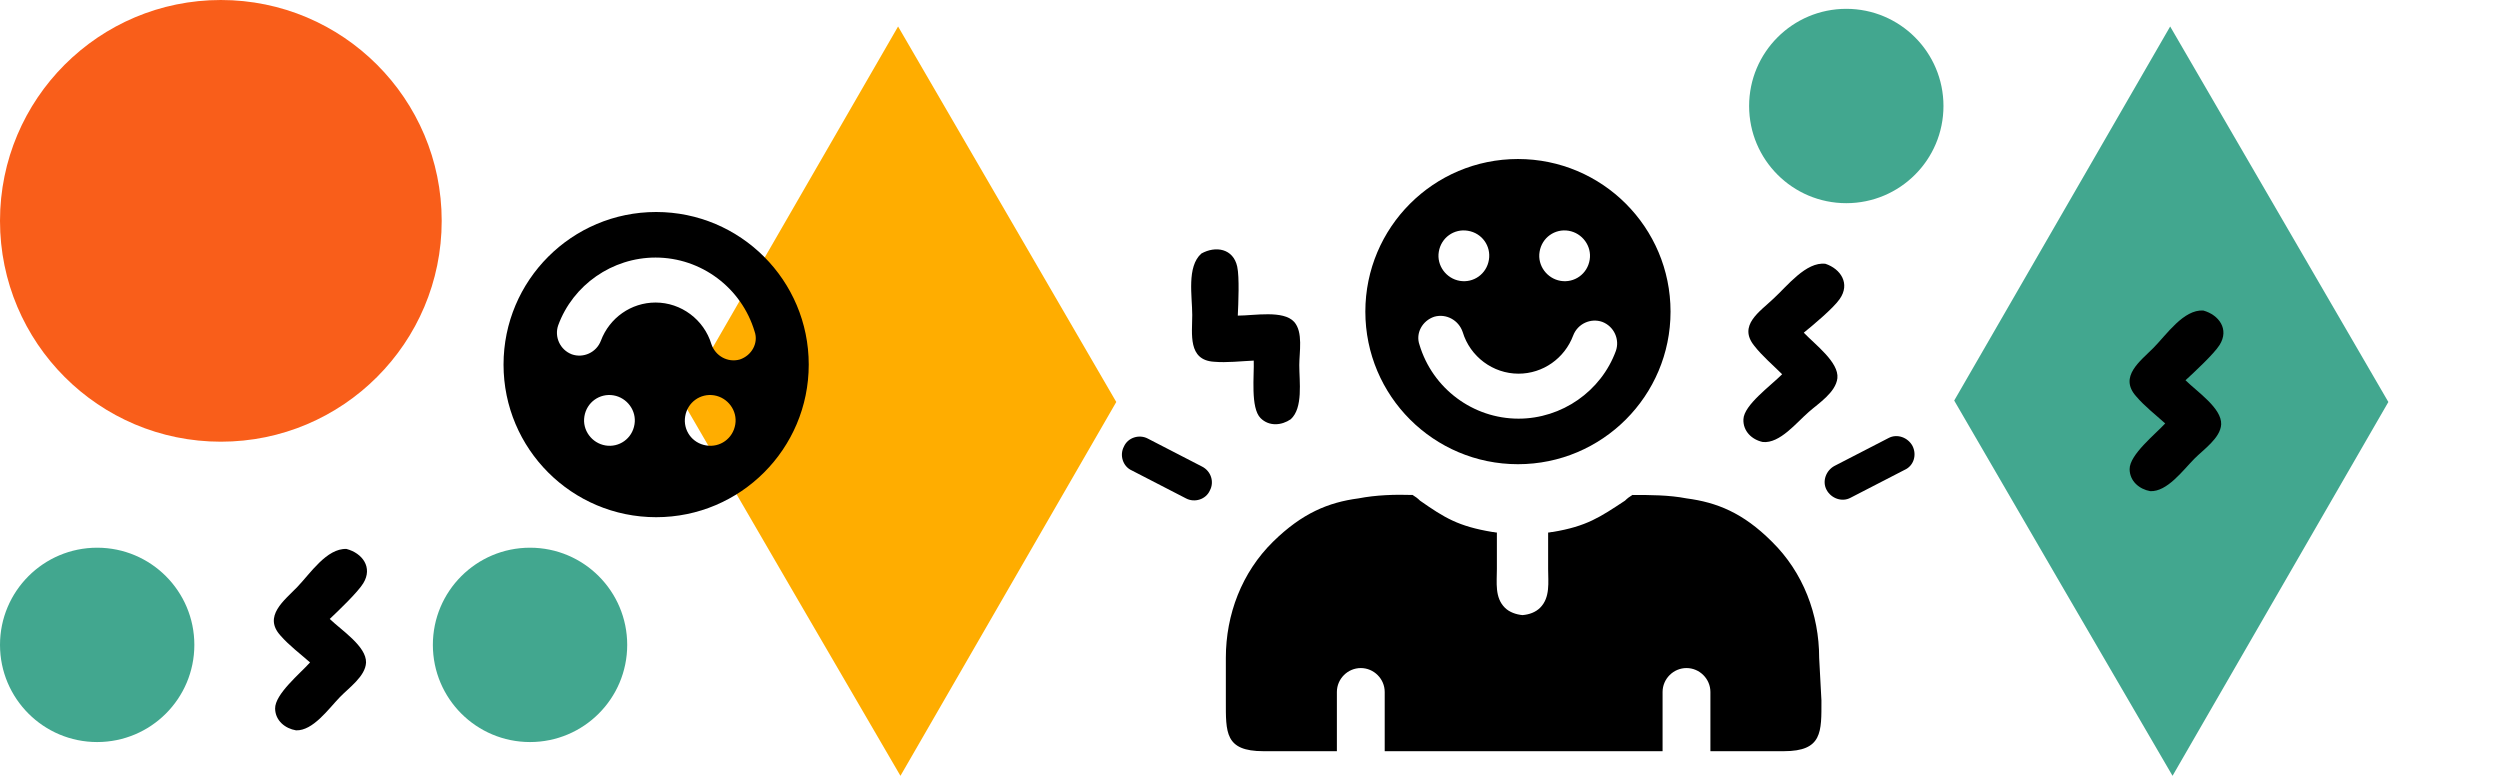
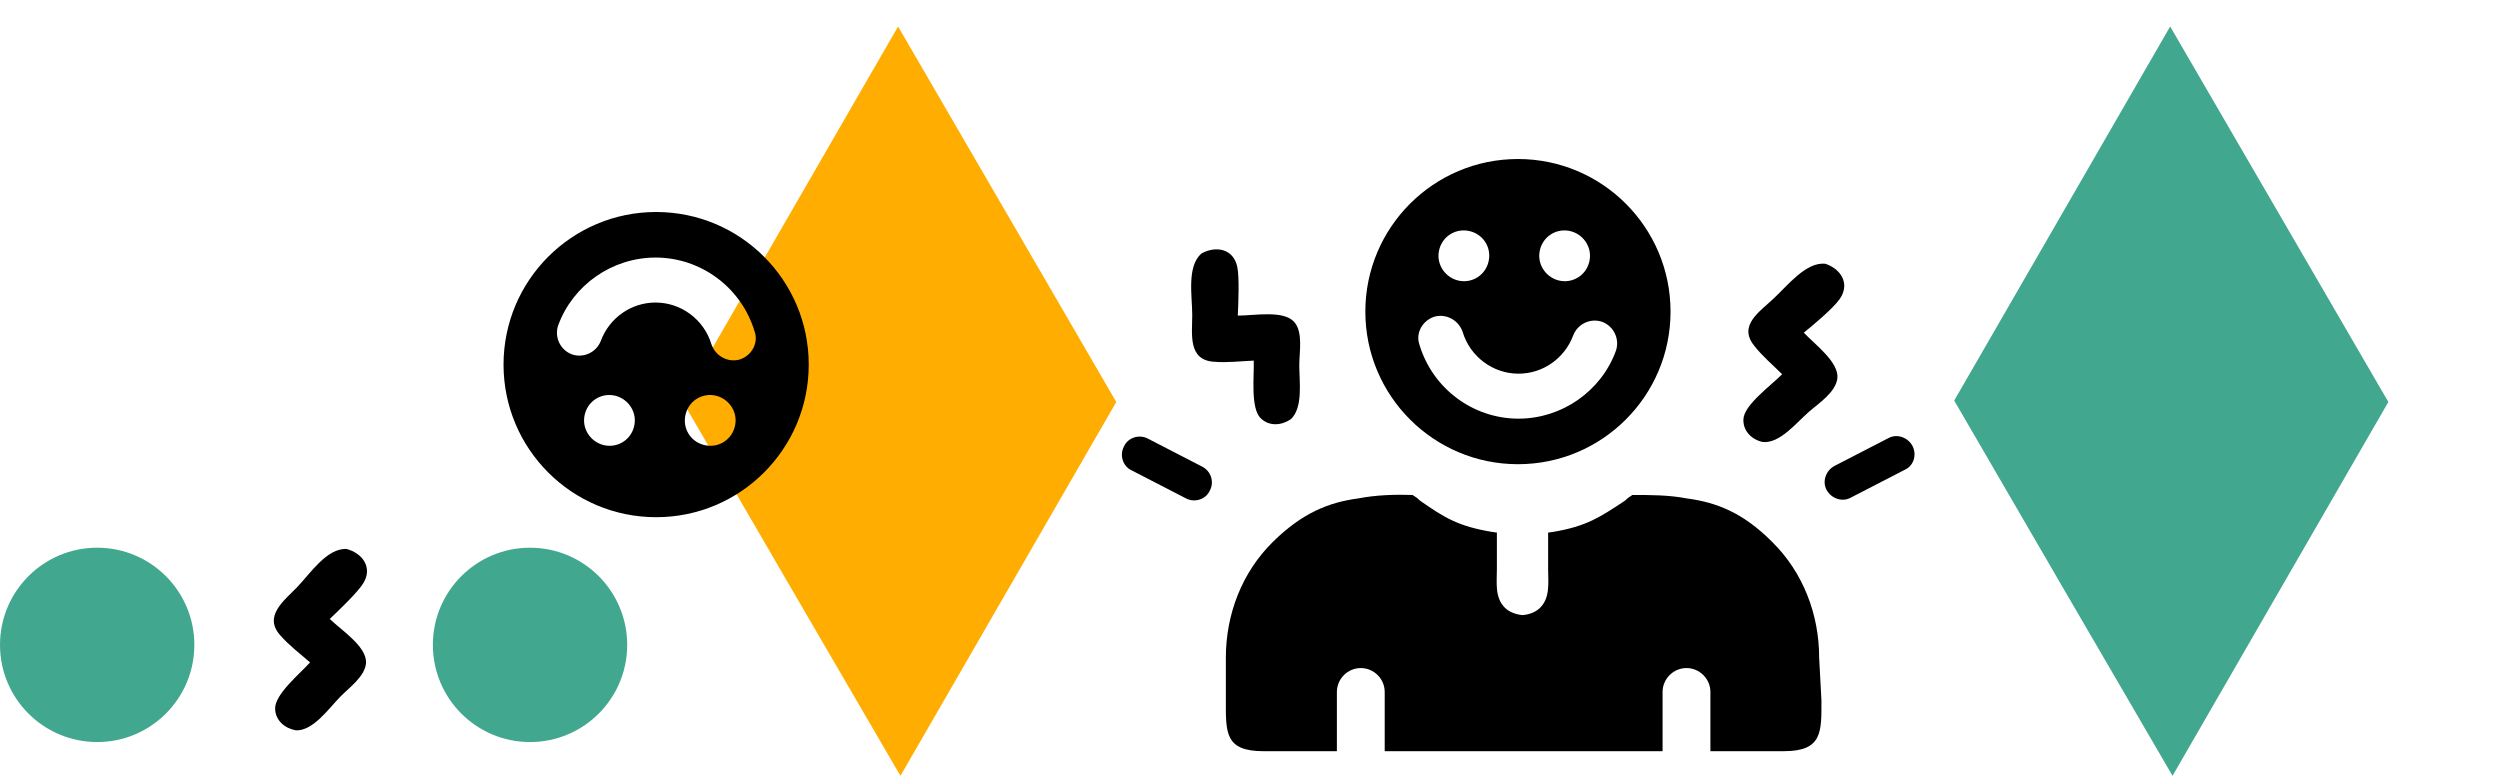
<svg xmlns="http://www.w3.org/2000/svg" width="283" height="88" viewBox="0 0 283 88" fill="none">
  <path d="M142.696 47.33C143.663 48.297 145.081 48.168 146.113 47.459C147.531 46.17 147.079 43.205 147.079 41.336C147.079 39.853 147.531 37.597 146.499 36.437C145.275 35.083 141.987 35.728 140.118 35.728C140.183 34.374 140.312 31.345 140.054 30.185C139.603 28.122 137.604 27.8 135.993 28.702C134.317 30.185 134.962 33.536 134.962 35.663C134.962 37.79 134.446 40.755 137.411 40.949C138.894 41.078 140.44 40.884 141.923 40.82C141.987 42.496 141.536 46.17 142.696 47.33Z" fill="black" />
  <path d="M197.356 47.457C197.292 48.811 198.323 49.778 199.548 50.035C201.482 50.229 203.351 47.844 204.769 46.619C205.865 45.652 207.798 44.428 207.992 42.816C208.185 41.011 205.478 39.013 204.189 37.66C205.22 36.822 207.54 34.888 208.249 33.857C209.474 32.117 208.378 30.441 206.638 29.861C204.447 29.603 202.319 32.374 200.773 33.792C199.226 35.275 196.712 36.822 198.581 39.142C199.483 40.302 200.708 41.334 201.739 42.365C200.386 43.719 197.421 45.846 197.356 47.457Z" fill="black" />
  <path d="M205.929 74.464C205.929 69.565 204.125 64.796 200.579 61.315C197.292 58.028 194.327 56.867 190.911 56.416C188.913 56.03 186.786 56.03 184.788 56.03C184.465 56.223 184.208 56.416 183.95 56.674C181.114 58.543 179.631 59.575 175.764 60.219C175.57 60.219 175.442 60.284 175.248 60.284V64.409C175.248 65.891 175.506 67.632 174.346 68.792C173.83 69.308 173.121 69.565 172.348 69.63C171.639 69.565 170.865 69.308 170.35 68.792C169.189 67.632 169.447 65.956 169.447 64.409V60.284C169.254 60.284 169.125 60.219 168.932 60.219C165.064 59.575 163.517 58.608 160.746 56.674C160.488 56.416 160.23 56.223 159.908 56.03C157.91 55.965 155.782 56.03 153.784 56.416C150.368 56.867 147.403 58.092 144.116 61.315C140.571 64.796 138.766 69.565 138.766 74.464V79.298C138.766 82.908 138.637 85.035 143.02 85.035H143.149H151.335V78.331C151.335 76.849 152.56 75.624 154.042 75.624C155.525 75.624 156.749 76.849 156.749 78.331V85.035H157.909H187.044H188.204V78.331C188.204 76.849 189.429 75.624 190.911 75.624C192.394 75.624 193.618 76.849 193.618 78.331V85.035H201.804H201.933C206.316 85.035 206.187 82.843 206.187 79.298L205.929 74.464Z" fill="black" />
  <path d="M136.058 52.808L129.935 49.649C128.968 49.134 127.679 49.52 127.227 50.552C126.712 51.519 127.099 52.808 128.13 53.259L134.253 56.417C135.22 56.933 136.509 56.546 136.96 55.515C137.476 54.548 137.089 53.323 136.058 52.808Z" fill="black" />
  <path d="M216.497 50.485C215.982 49.519 214.757 49.067 213.79 49.583L207.667 52.741C206.7 53.257 206.249 54.482 206.765 55.448C207.28 56.415 208.505 56.867 209.472 56.351L215.595 53.193C216.626 52.741 217.013 51.517 216.497 50.485Z" fill="black" />
  <path d="M171.831 52.548C181.37 52.548 189.105 44.814 189.105 35.274C189.105 25.735 181.37 18 171.831 18C162.291 18 154.557 25.735 154.557 35.274C154.557 44.814 162.291 52.548 171.831 52.548ZM174.28 28.506C174.538 26.895 176.02 25.864 177.567 26.122C179.114 26.379 180.21 27.862 179.952 29.409C179.695 31.02 178.212 32.051 176.665 31.794C175.118 31.536 174.022 30.053 174.28 28.506ZM162.871 28.506C163.129 26.895 164.612 25.864 166.159 26.122C167.77 26.379 168.801 27.862 168.544 29.409C168.286 31.02 166.803 32.051 165.256 31.794C163.709 31.536 162.614 30.053 162.871 28.506ZM162.356 35.854C163.709 35.468 165.127 36.241 165.579 37.595C166.417 40.366 168.995 42.3 171.895 42.3C174.667 42.3 177.116 40.56 178.083 37.981C178.599 36.628 180.081 35.983 181.37 36.434C182.724 36.95 183.369 38.433 182.917 39.722C181.241 44.298 176.794 47.392 171.895 47.392C166.739 47.392 162.162 43.976 160.68 39.013C160.229 37.724 161.002 36.306 162.356 35.854Z" fill="black" />
  <path d="M31.143 80.215C31.169 81.582 32.281 82.472 33.516 82.676C35.431 82.73 37.161 80.28 38.457 78.933C39.485 77.864 41.374 76.551 41.435 75C41.49 73.175 38.674 71.361 37.327 70.065C38.312 69.135 40.505 67.04 41.123 66.025C42.228 64.226 41.011 62.609 39.224 62.142C36.989 62.049 35.13 64.911 33.655 66.445C32.181 67.978 29.754 69.757 31.757 71.952C32.736 73.072 33.985 74.005 35.098 74.987C33.983 76.239 31.111 78.574 31.143 80.215Z" fill="black" />
  <path d="M245.931 87.823L233.565 66.597L221.216 45.343L245.663 2.999L270.362 45.506L245.931 87.823Z" fill="#42A78F" />
  <path d="M101.931 87.823L89.565 66.597L77.216 45.343L101.663 2.999L126.362 45.506L101.931 87.823Z" fill="#FFAD00" />
  <circle cx="60" cy="73" r="11" fill="#42A78F" />
-   <circle cx="25" cy="25" r="25" fill="#F95E1A" />
  <circle cx="11" cy="73" r="11" fill="#42A78F" />
-   <circle cx="209" cy="12" r="11" fill="#42A78F" />
  <path d="M74.275 23.998C64.735 23.998 57 31.733 57 41.273C57 50.812 64.735 58.547 74.275 58.547C83.814 58.547 91.549 50.812 91.549 41.273C91.549 31.733 83.814 23.998 74.275 23.998ZM71.825 48.041C71.567 49.652 70.085 50.683 68.538 50.425C66.991 50.168 65.895 48.685 66.153 47.138C66.411 45.527 67.893 44.495 69.44 44.753C70.987 45.011 72.083 46.494 71.825 48.041ZM83.234 48.041C82.976 49.652 81.494 50.683 79.947 50.425C78.335 50.168 77.304 48.685 77.562 47.138C77.82 45.527 79.302 44.495 80.849 44.753C82.396 45.011 83.492 46.494 83.234 48.041ZM83.75 40.693C82.396 41.079 80.978 40.306 80.527 38.952C79.689 36.181 77.111 34.247 74.21 34.247C71.439 34.247 68.989 35.987 68.022 38.566C67.507 39.919 66.024 40.564 64.735 40.112C63.382 39.597 62.737 38.114 63.188 36.825C64.864 32.249 69.311 29.155 74.21 29.155C79.367 29.155 83.943 32.571 85.425 37.534C85.877 38.823 85.103 40.241 83.75 40.693Z" fill="black" />
-   <path d="M241.073 53.106C241.08 54.474 242.179 55.379 243.411 55.6C245.325 55.681 247.09 53.256 248.404 51.927C249.447 50.873 251.354 49.587 251.437 48.037C251.518 46.213 248.728 44.359 247.399 43.045C248.397 42.128 250.619 40.065 251.252 39.059C252.381 37.275 251.187 35.641 249.407 35.149C247.173 35.024 245.274 37.861 243.778 39.373C242.283 40.885 239.831 42.63 241.803 44.853C242.766 45.987 244.002 46.938 245.101 47.934C243.968 49.171 241.064 51.466 241.073 53.106Z" fill="black" />
</svg>